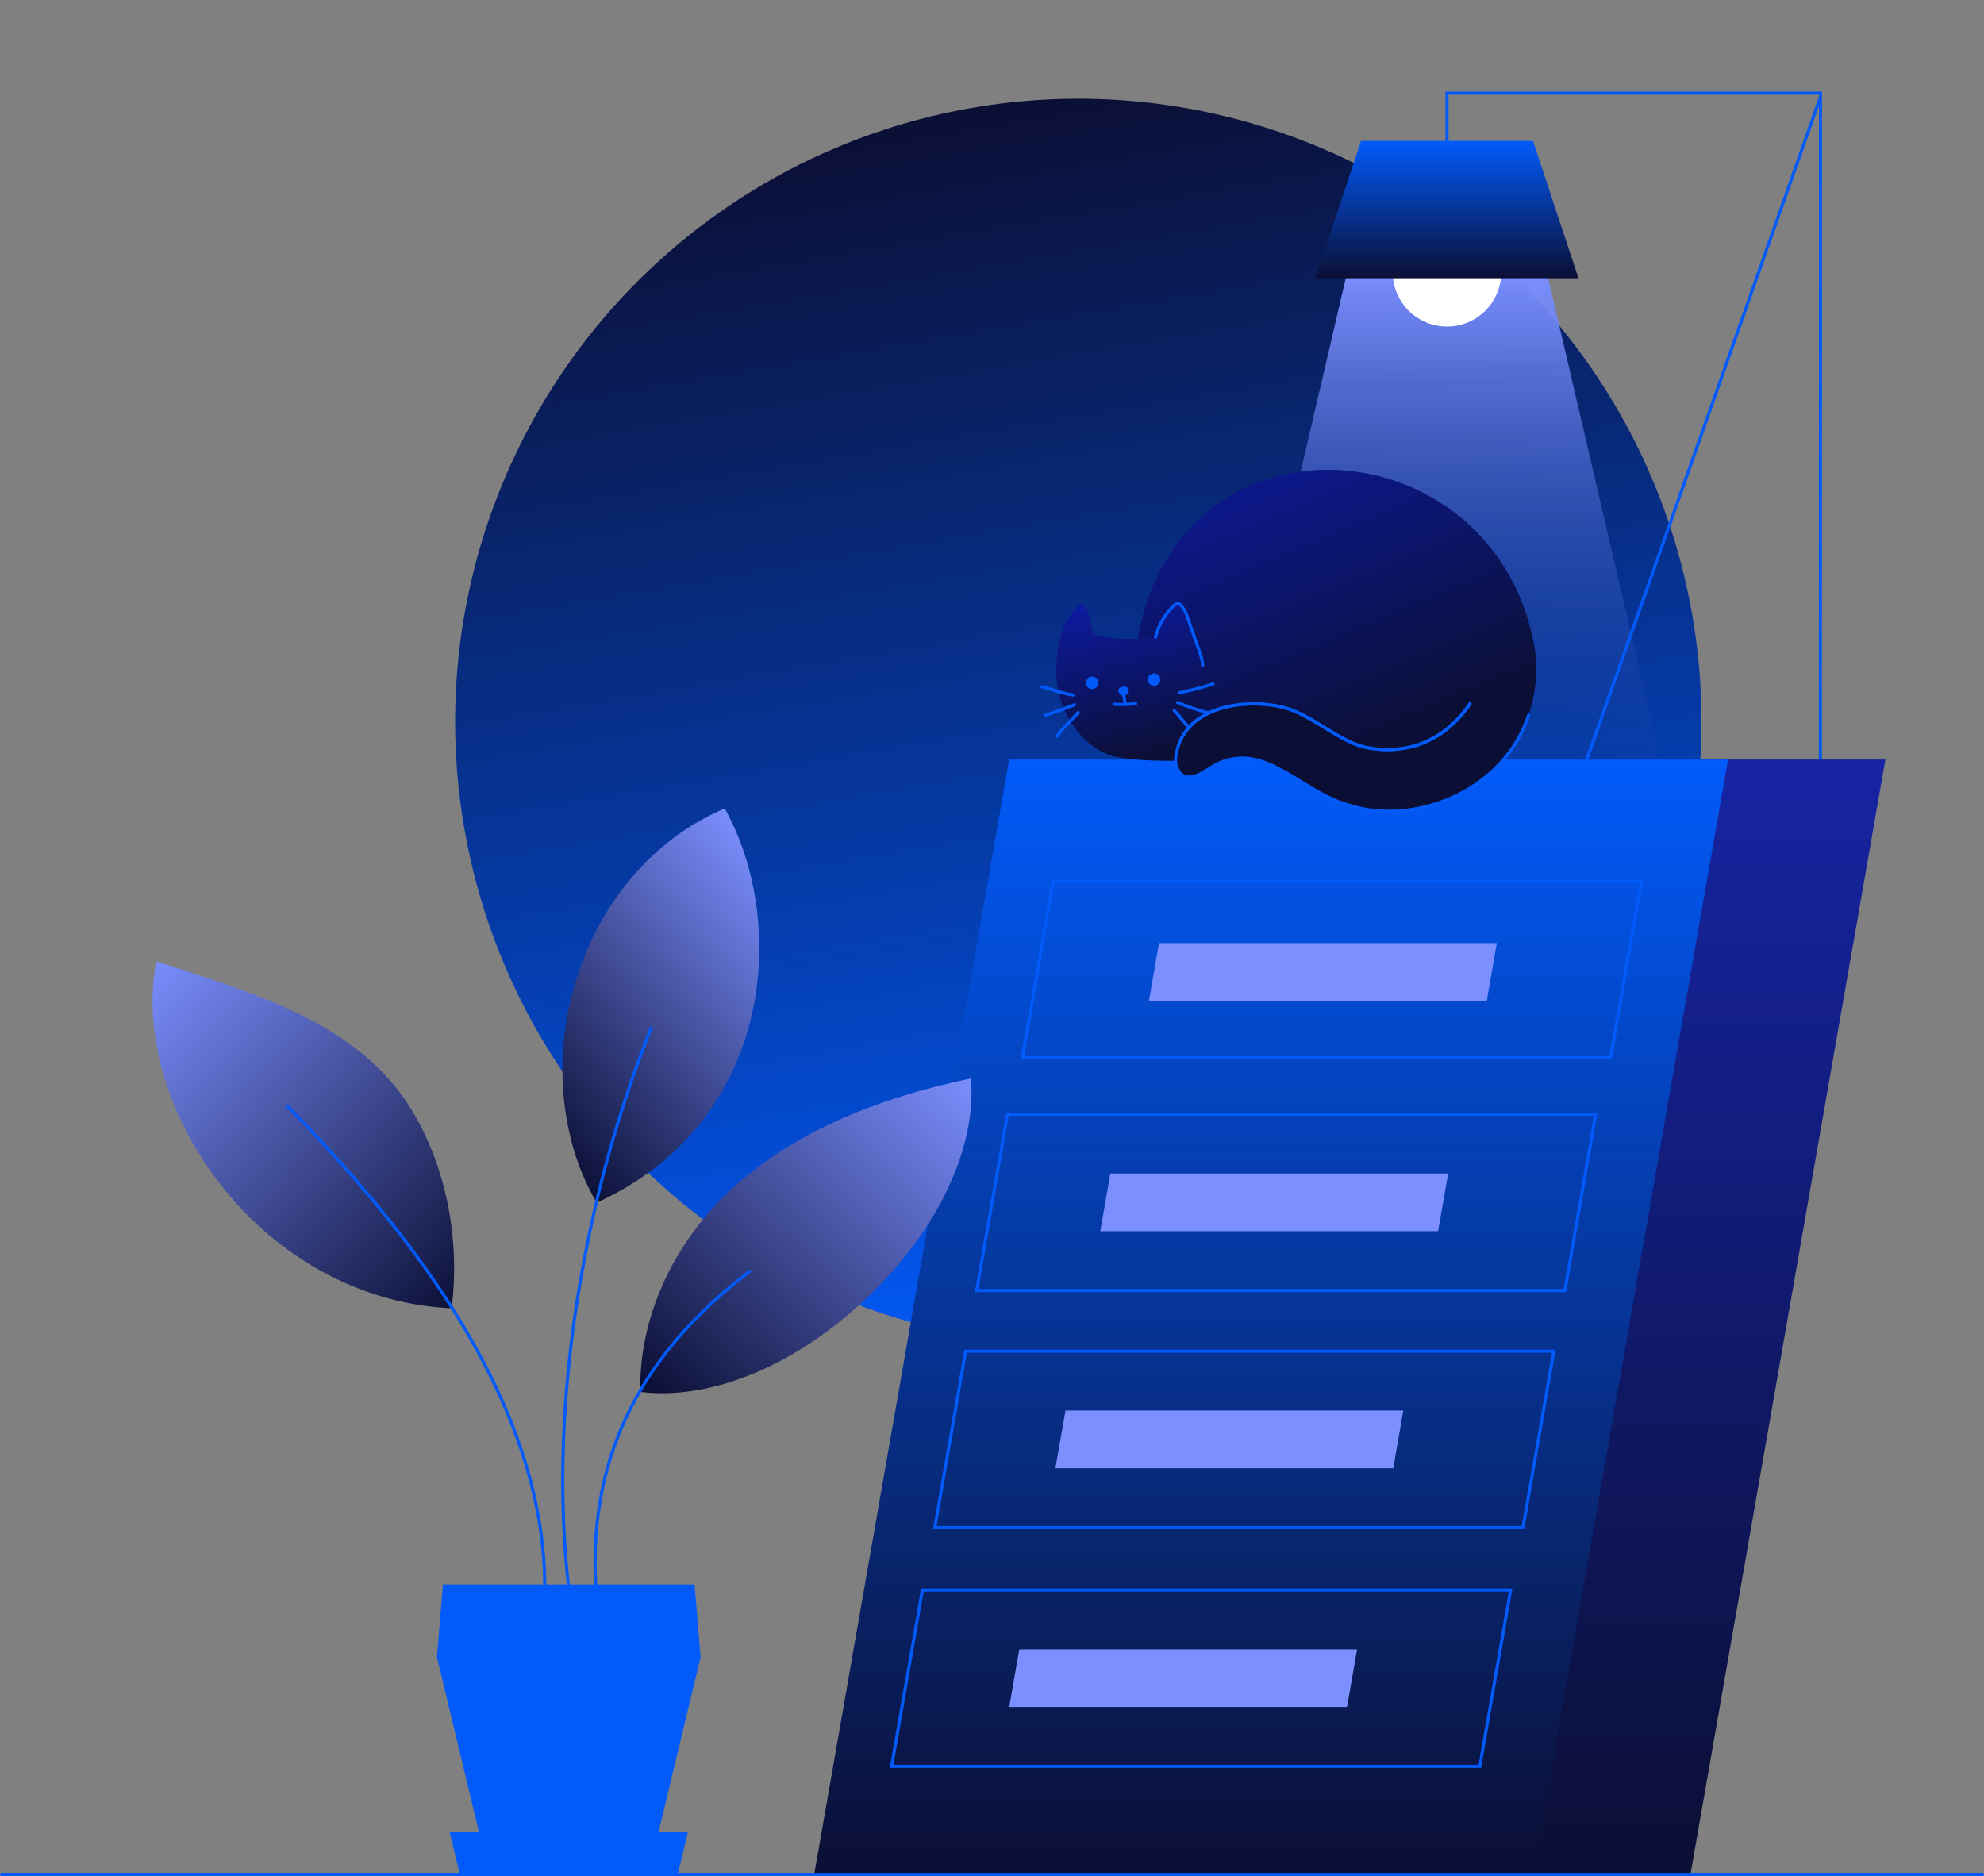
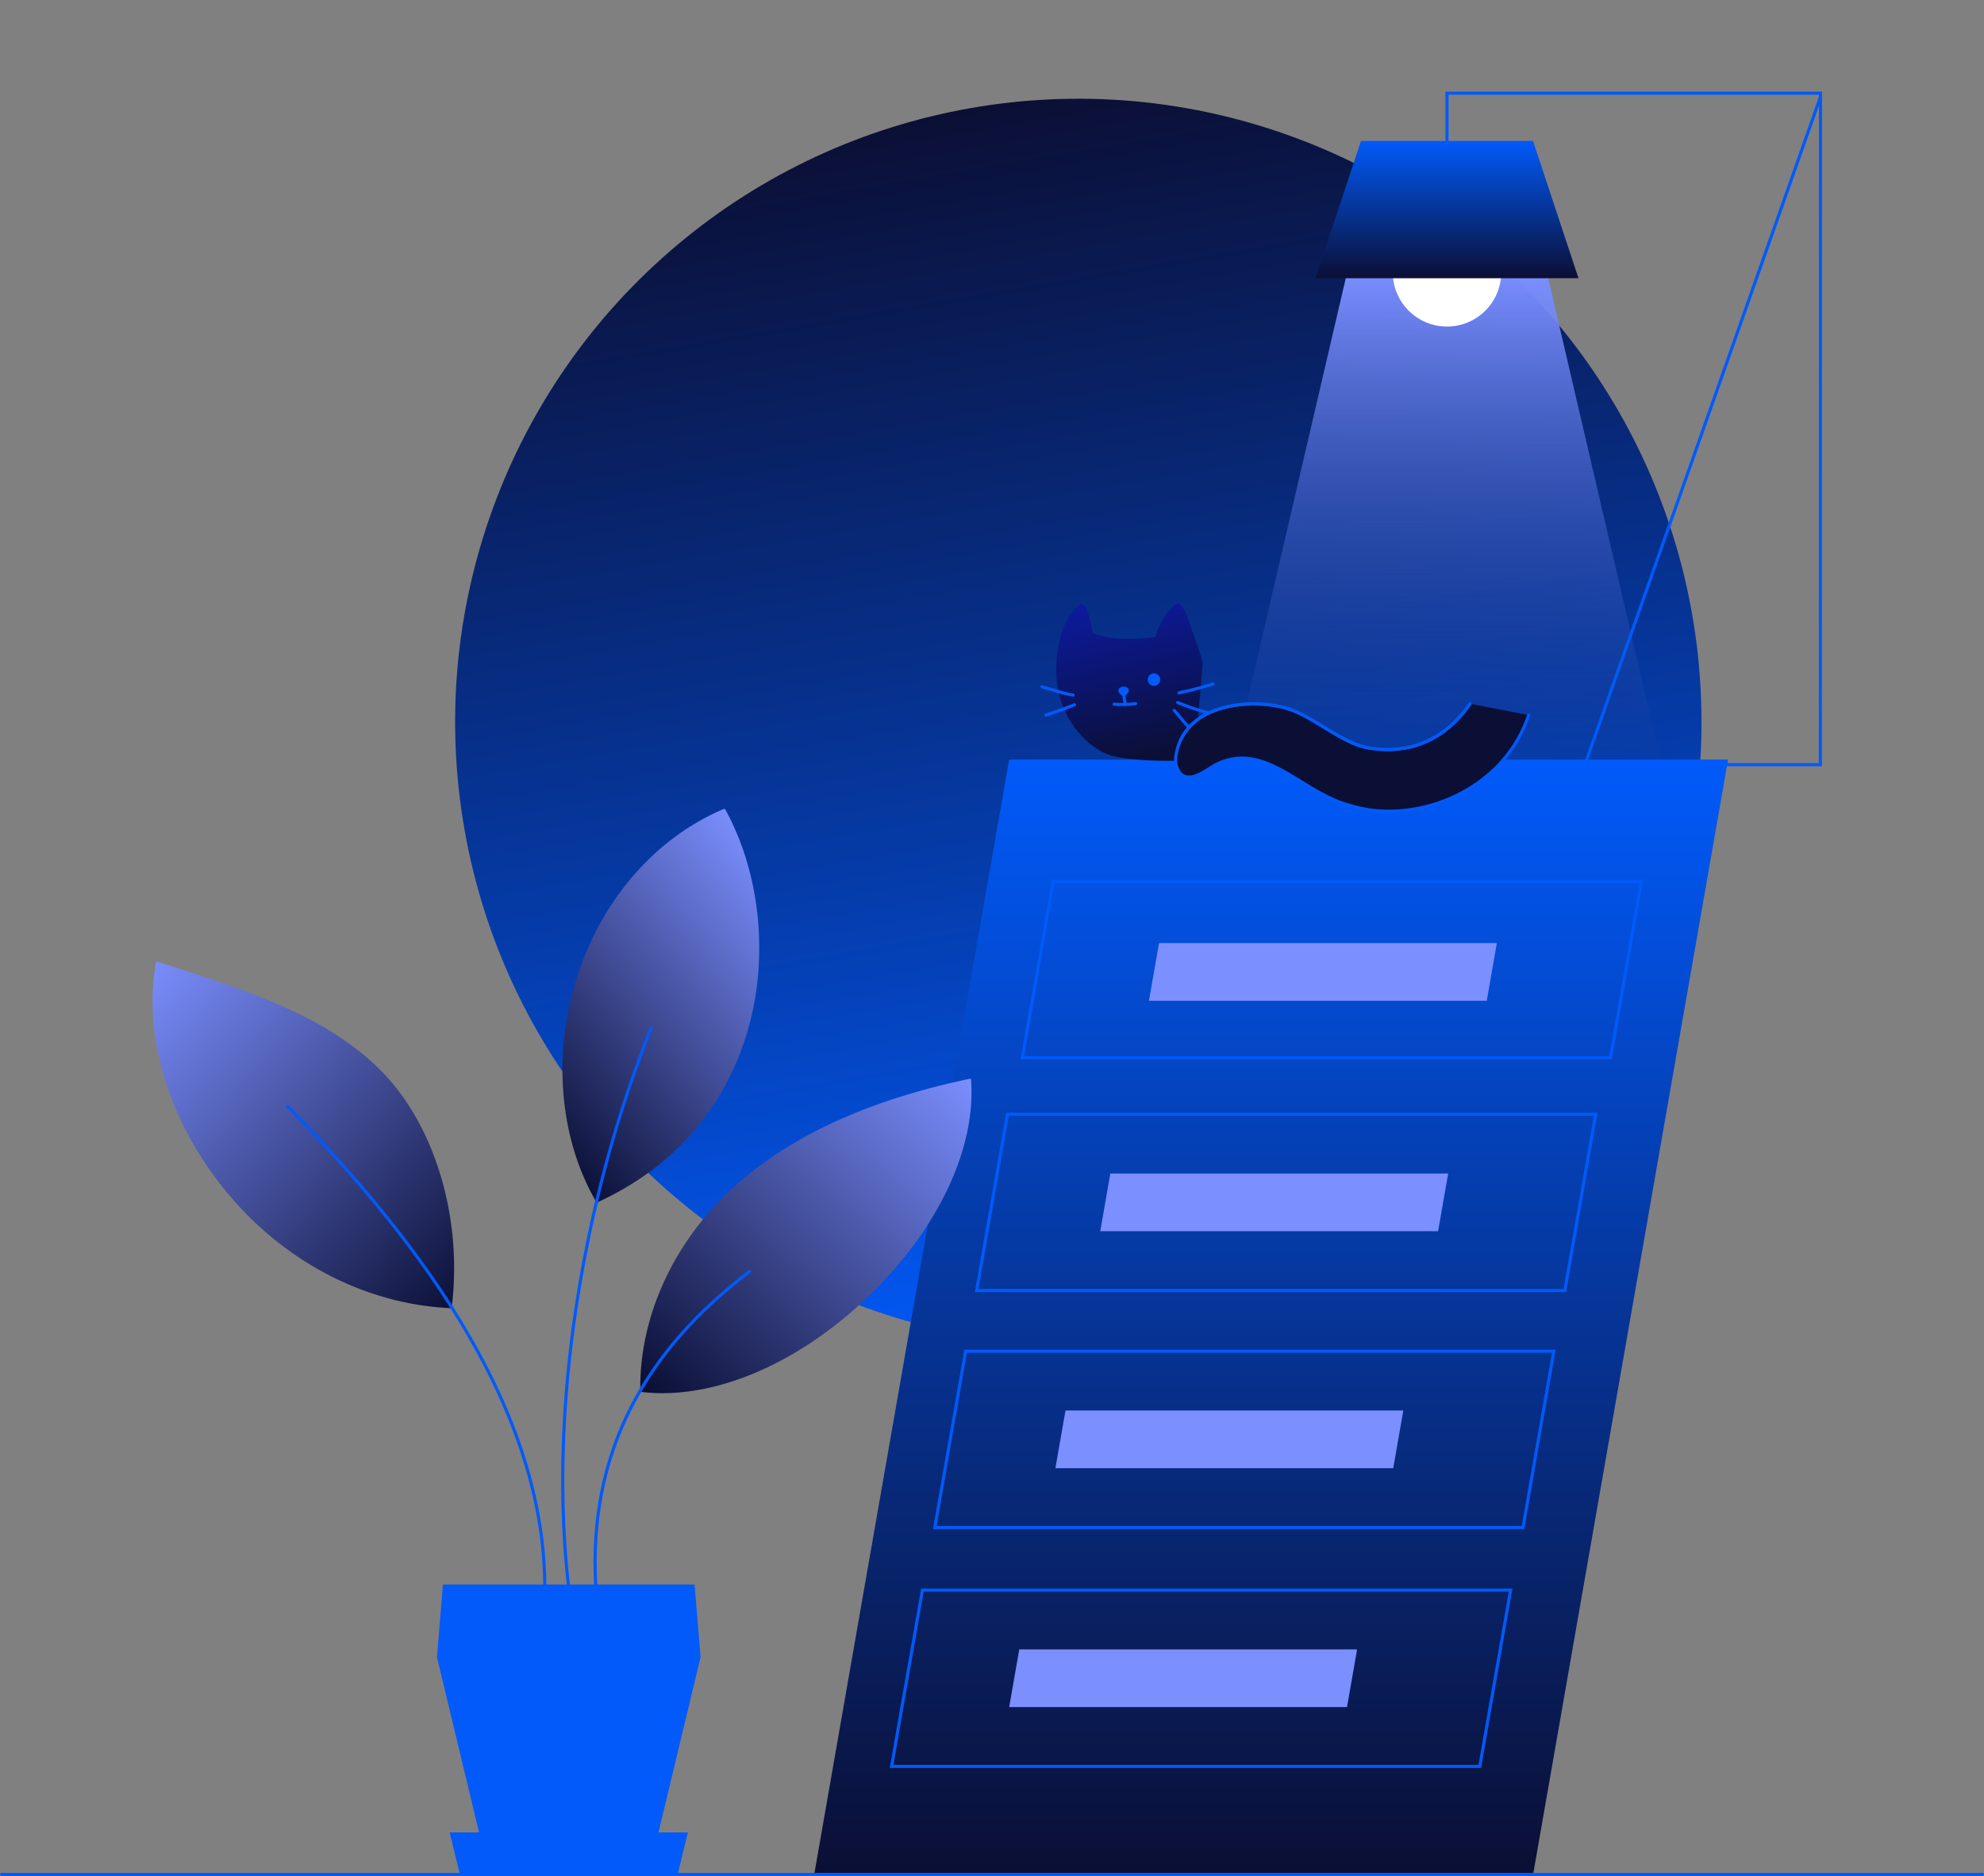
<svg xmlns="http://www.w3.org/2000/svg" xmlns:xlink="http://www.w3.org/1999/xlink" width="638.496" height="603.759" viewBox="0 0 638.496 603.759">
  <rect x="0" y="0" width="638.496" height="603.759" fill="#808080" stroke="none" />
  <defs>
    <linearGradient id="a" x1="0.5" x2="0.5" y2="1" gradientUnits="objectBoundingBox">
      <stop offset="0" stop-color="#0b0f35" />
      <stop offset="1" stop-color="#015af9" />
    </linearGradient>
    <linearGradient id="b" x1="0.5" x2="0.5" y2="1" gradientUnits="objectBoundingBox">
      <stop offset="0" stop-color="#7b8fff" />
      <stop offset="1" stop-color="#07318e" stop-opacity="0" />
    </linearGradient>
    <linearGradient id="c" x1="0.5" x2="0.5" y2="1" gradientUnits="objectBoundingBox">
      <stop offset="0" stop-color="#015af9" />
      <stop offset="1" stop-color="#0b0f35" />
    </linearGradient>
    <linearGradient id="d" x1="0.5" x2="0.5" y2="1" gradientUnits="objectBoundingBox">
      <stop offset="0" stop-color="#1624a3" />
      <stop offset="1" stop-color="#0b0f35" />
    </linearGradient>
    <linearGradient id="f" x1="0.294" y1="-0.223" x2="0.755" y2="0.843" gradientUnits="objectBoundingBox">
      <stop offset="0" stop-color="#0c1db9" />
      <stop offset="1" stop-color="#0b0f35" />
    </linearGradient>
    <linearGradient id="g" x1="0.24" y1="-0.27" x2="0.5" y2="1" xlink:href="#f" />
    <linearGradient id="h" x1="1" x2="0" y2="0.972" gradientUnits="objectBoundingBox">
      <stop offset="0" stop-color="#7b8fff" />
      <stop offset="1" stop-color="#0b0f35" />
    </linearGradient>
    <linearGradient id="i" x1="0" y1="0" x2="0.985" y2="1.018" xlink:href="#h" />
    <linearGradient id="j" x1="0.826" y1="0" x2="0.172" y2="1" xlink:href="#h" />
  </defs>
  <g transform="translate(-1088.676 -281.687)">
    <ellipse cx="200.552" cy="200.552" rx="200.552" ry="200.552" transform="translate(1203.373 351.338) rotate(-10)" fill="url(#a)" />
    <g transform="translate(1137.779 311.669)">
      <g transform="translate(342.537)">
        <path d="M1211.978,266.64H1147.81l-41.95,179.982h148.076Z" transform="translate(-1105.86 -209.201)" fill="url(#b)" />
        <ellipse cx="17.451" cy="17.451" rx="17.451" ry="17.451" transform="translate(56.584 40.211)" fill="#fff" />
        <path d="M1205.43,233.289v-43.9h120.2l-.037,216.118h-75.767l75.8-214.914" transform="translate(-1131.396 -189.39)" fill="none" stroke="#015af9" stroke-miterlimit="10" stroke-width="1" />
        <path d="M1148.51,254.259h84.645l-14.633-44.189H1163.15Z" transform="translate(-1116.798 -194.694)" fill="url(#c)" />
      </g>
      <g transform="translate(212.946 214.475)">
-         <path d="M363.389,863.665H132.03l62.722-358.7H426.1Z" transform="translate(-81.391 -504.97)" fill="url(#d)" />
        <path d="M301.029,863.665H69.67l62.722-358.7H363.752Z" transform="translate(-69.67 -504.97)" fill="url(#c)" />
        <path d="M333.249,645.52l-9.923,56.754H134.03l9.923-56.754Z" transform="translate(-81.767 -531.388)" fill="none" stroke="#015af9" stroke-miterlimit="10" stroke-width="1" />
        <path d="M351.359,553.24l-9.923,56.753H152.14l9.923-56.753Z" transform="translate(-85.171 -514.043)" fill="none" stroke="#015af9" stroke-miterlimit="10" stroke-width="1" />
        <path d="M317.825,577.69l-3.24,18.579H205.86l3.248-18.579Z" transform="translate(-98.157 -518.638)" fill="#7b8fff" />
        <path d="M299.723,669.03,296.475,687.6H187.75L191,669.03Z" transform="translate(-95.716 -535.807)" fill="#7b8fff" />
        <path d="M316.659,739.44l-9.923,56.754H117.44l9.923-56.754Z" transform="translate(-78.649 -549.04)" fill="none" stroke="#015af9" stroke-miterlimit="10" stroke-width="1" />
        <path d="M283.133,762.95l-3.248,18.571H171.16l3.248-18.571Z" transform="translate(-93.561 -553.459)" fill="#7b8fff" />
        <path d="M299.529,834.12l-9.923,56.754H100.31l9.923-56.754Z" transform="translate(-75.429 -566.836)" fill="none" stroke="#015af9" stroke-miterlimit="10" stroke-width="1" />
        <path d="M266,857.63,262.755,876.2H154.03l3.248-18.571Z" transform="translate(-91.304 -571.255)" fill="#7b8fff" />
      </g>
      <g transform="translate(286.197 121.205)">
-         <path d="M306.107,446.765c14.345-77.653,118.087-68.114,128.231,6.332a50.368,50.368,0,0,1-2.42,18.605s-6.182,22.243-38.628,18.647c-14.561-1.616-30.556-5.669-43.757-6.472a119.55,119.55,0,0,0-28.219,1.45L306.1,446.757Z" transform="translate(-275.278 -392.739)" fill="url(#f)" />
        <path d="M480.139,495.223c-6.323,0-16.243.555-25.774-1.318-7.749-2.006-13.832-9.174-16.6-16.326s-2.519-15.116-.638-22.525v.174a21.7,21.7,0,0,1,5.047-9.381c.481-.53,1.16-1.086,1.865-.887a1.152,1.152,0,0,1,.423.224,5.5,5.5,0,0,1,1.334,2.246,19.177,19.177,0,0,1,.829,2.843l.878,4.094A34.048,34.048,0,0,0,456.4,456a65.208,65.208,0,0,0,11.238-.464,21.01,21.01,0,0,1,4.989-9.216,6.332,6.332,0,0,1,1.749-1.541,1.4,1.4,0,0,1,1.227.24,10.489,10.489,0,0,1,2.2,3.8l2.776,7.972c.572,1.657,2.4,6.207,2.188,7.939" transform="translate(-431.062 -401.642)" fill="url(#g)" />
-         <path d="M435.7,455.525a21.01,21.01,0,0,1,4.989-9.216,6.334,6.334,0,0,1,1.749-1.541,1.4,1.4,0,0,1,1.227.24,10.49,10.49,0,0,1,2.2,3.8l2.776,7.973c.572,1.657,2.4,6.207,2.188,7.939" transform="translate(-399.12 -401.64)" fill="none" stroke="#015af9" stroke-linecap="round" stroke-linejoin="round" stroke-width="1" />
-         <ellipse cx="1.517" cy="1.517" rx="1.517" ry="1.517" transform="translate(14.677 67.045)" fill="#015af9" stroke="#015af9" stroke-linecap="round" stroke-miterlimit="10" stroke-width="1" />
        <ellipse cx="1.517" cy="1.517" rx="1.517" ry="1.517" transform="translate(34.558 66.018)" fill="#015af9" stroke="#015af9" stroke-linecap="round" stroke-miterlimit="10" stroke-width="1" />
        <path d="M465.65,479.46a23.12,23.12,0,0,0,.588,3.68" transform="translate(-439.338 -407.591)" fill="none" stroke="#015af9" stroke-linecap="round" stroke-miterlimit="10" stroke-width="1" />
        <path d="M461.67,483.741c1,.075,2.014.1,3.017.091a35.076,35.076,0,0,0,3.953-.282" transform="translate(-438.44 -408.292)" fill="none" stroke="#015af9" stroke-linecap="round" stroke-miterlimit="10" stroke-width="1" />
        <path d="M496.034,479.685c-4.028-.7-6.1-1.6-10.044-2.685" transform="translate(-485.99 -407.17)" fill="none" stroke="#015af9" stroke-linecap="round" stroke-miterlimit="10" stroke-width="1" />
-         <path d="M490.814,487.05c-2.735,3.042-4.367,4.293-6.8,7.575" transform="translate(-479.129 -408.891)" fill="none" stroke="#015af9" stroke-linecap="round" stroke-miterlimit="10" stroke-width="1" />
        <path d="M494.669,484c-2.909,1.119-4.624,1.815-9.249,3.332" transform="translate(-484.152 -408.369)" fill="none" stroke="#015af9" stroke-linecap="round" stroke-miterlimit="10" stroke-width="1" />
        <path d="M431.63,478.769a112.187,112.187,0,0,0,10.964-2.859" transform="translate(-387.5 -406.983)" fill="none" stroke="#015af9" stroke-linecap="round" stroke-miterlimit="10" stroke-width="1" />
        <path d="M438.37,486.2c2.776,3,3.472,4.492,6.936,7.459" transform="translate(-395.798 -408.746)" fill="none" stroke="#015af9" stroke-linecap="round" stroke-miterlimit="10" stroke-width="1" />
        <path d="M403.814,483.59c-5.279,7.9-15.779,17.155-32.835,14.2-8.76-1.517-17.934-10.525-26.6-12.829-11.279-3.216-33.249-1.434-35.279,16.086a6.78,6.78,0,0,0,1.483,4.964c3.066,3.158,7.691-.646,11.4-2.809,15.887-7.948,27.348,8.909,43.094,13.1,14.834,4.721,34.4.562,47.283-12.3a42.95,42.95,0,0,0,10.323-16.747" transform="translate(-266.036 -408.299)" fill="#0b0f35" stroke="#015af9" stroke-linecap="round" stroke-linejoin="round" stroke-width="1" />
        <path d="M424.911,483.59c-5.279,7.9-15.779,17.155-32.835,14.2-8.76-1.517-17.934-10.525-26.6-12.829-9.845-2.809-27.854-1.807-33.614,10.16" transform="translate(-287.133 -408.299)" fill="none" stroke="#015af9" stroke-linecap="round" stroke-linejoin="round" stroke-width="1" />
        <path d="M433.74,483.13a74.4,74.4,0,0,0,9.647,3.249" transform="translate(-390.041 -408.22)" fill="none" stroke="#015af9" stroke-linecap="round" stroke-miterlimit="10" stroke-width="1" />
        <path d="M466.109,479.737c-4.135-2.867,4.177-2.975,0,0" transform="translate(-439.813 -407.264)" fill="#015af9" stroke="#015af9" stroke-linecap="round" stroke-miterlimit="10" stroke-width="1" />
      </g>
      <g transform="translate(0 230.361)">
        <g transform="translate(0 0)">
          <path d="M33.917,160.3c18.018-14.767,41.6-25.083,72.077-31.532a.342.342,0,0,1,.1-.022h.022a.338.338,0,0,1,.358.266.334.334,0,0,1-.009.175c1.591,22.3-10.867,48.422-33.348,69.915C52.547,218.761,28.375,229.953,7.1,229.953a57.277,57.277,0,0,1-6.793-.4.337.337,0,0,1-.3-.329C-.4,203.8,12.279,178.03,33.917,160.3" transform="translate(156.948 -41.921)" fill="url(#h)" />
          <path d="M248,73.269a.337.337,0,0,1,.4-.4l.02,0a.321.321,0,0,1,.092.032q2.675.87,5.391,1.745c24.3,7.842,49.418,15.952,66.7,33.508,17.25,17.528,26.117,47.334,22.588,75.935a.337.337,0,0,1-.335.3h-.015c-27.926-1.256-54.668-15.441-73.369-38.917-17.616-22.113-25.635-49.093-21.465-72.2" transform="translate(-246.915 -23.726)" fill="url(#i)" />
          <path d="M105.907,264.386c8.563-16.727,21.575-31.1,38.1-43.656" transform="translate(48.122 -71.875)" fill="none" stroke="#015af9" stroke-linecap="round" stroke-miterlimit="10" stroke-width="1" />
          <path d="M162.627,343.235c-1.281-21.962,2.831-41.042,11.394-57.769" transform="translate(-19.992 -92.955)" fill="none" stroke="#015af9" stroke-miterlimit="10" stroke-width="1" />
          <path d="M299.606,210.712c-15.57-25.537-35.8-48.816-55.3-68.722" transform="translate(-200.812 -46.236)" fill="none" stroke="#015af9" stroke-linecap="round" stroke-miterlimit="10" stroke-width="1" />
          <path d="M231.061,329.522c-.1-30.146-11.253-59.1-27.424-85.627" transform="translate(-104.844 -79.419)" fill="none" stroke="#015af9" stroke-miterlimit="10" stroke-width="1" />
          <path d="M106.374,52.941c8.157-24.473,25.212-43.76,46.791-52.914A.344.344,0,0,1,153.341,0a.339.339,0,0,1,.349.171c11.866,21.627,14.253,50.109,6.228,74.332-5.42,16.359-18.032,38.675-47.341,52.085a.346.346,0,0,1-.14.03.337.337,0,0,1-.292-.168c-12.044-20.739-14.2-48.221-5.771-73.512" transform="translate(30.623 0)" fill="url(#j)" />
          <path d="M152.926,173.351a407.047,407.047,0,0,1,20.363-68.734" transform="translate(-12.874 -34.066)" fill="none" stroke="#015af9" stroke-linecap="round" stroke-miterlimit="10" stroke-width="1" />
          <path d="M184.978,317.357c-4-35.285-1.345-73.821,6.2-110.819" transform="translate(-51.127 -67.254)" fill="none" stroke="#015af9" stroke-miterlimit="10" stroke-width="1" />
          <path d="M140.987,450.65l-12.614-52.522h0l-1.064-4.431,1.886-22.83H209.25l1.9,22.829L197.458,450.65" transform="translate(-35.286 -120.764)" fill="#015af9" stroke="#015af9" stroke-miterlimit="10" stroke-width="1" />
          <path d="M133.579,489.173l2.025,8.339,1.135,4.69H205.8l3.161-13.029Z" transform="translate(-37.328 -159.287)" fill="#015af9" stroke="#015af9" stroke-miterlimit="10" stroke-width="1" />
        </g>
      </g>
    </g>
    <line x2="637.496" transform="translate(1089.176 884.944)" fill="none" stroke="#015af9" stroke-linecap="round" stroke-miterlimit="10" stroke-width="1" />
  </g>
</svg>